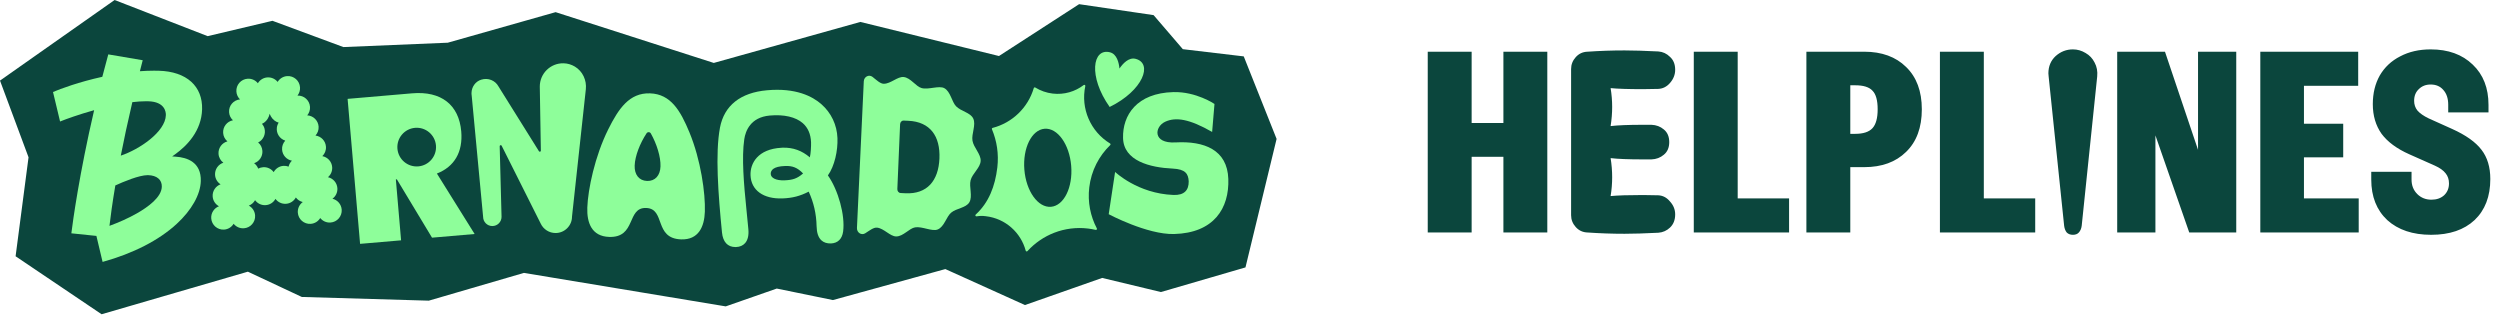
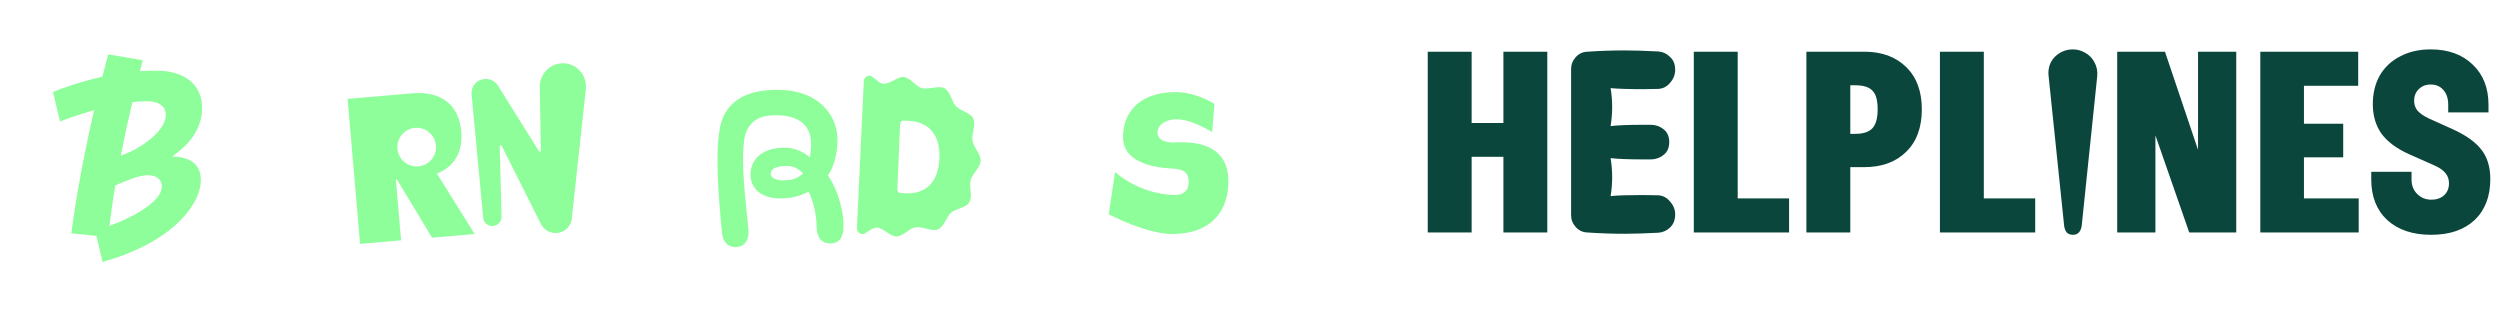
<svg xmlns="http://www.w3.org/2000/svg" width="282" height="36" viewBox="0 0 282 36" fill="none">
-   <path d="M115.615 34.409L106.634 30.351L93.953 33.847L87.619 32.549L81.863 34.56L59.1 30.783L48.369 33.915L34.043 33.497L27.96 30.645L11.461 35.448L1.759 28.907L3.219 17.742L0 9.091L12.928 0L23.424 4.078L30.733 2.346L38.736 5.309L50.509 4.817L62.673 1.371L80.514 7.099L97.048 2.474L112.683 6.319L121.723 0.47L130.125 1.705L133.424 5.547L140.295 6.361L144 15.669L140.489 30.164L130.953 32.942L124.324 31.35L115.615 34.409Z" fill="#0B463D" />
  <path d="M49.282 19.575C51.252 18.81 52.228 17.149 52.029 14.827C51.77 11.824 49.764 10.245 46.484 10.527L39.21 11.152L40.617 27.507L45.243 27.109L44.652 20.238L44.766 20.229L48.732 26.809L53.538 26.396L49.282 19.575ZM47.19 18.767C45.989 18.871 44.933 17.981 44.83 16.781C44.726 15.58 45.616 14.524 46.816 14.42C48.017 14.317 49.073 15.207 49.177 16.407C49.28 17.607 48.39 18.664 47.19 18.767Z" fill="#8EFE9A" />
-   <path d="M77.764 14.923C76.762 12.504 75.671 10.61 73.328 10.53C70.984 10.45 69.766 12.265 68.6 14.609C67.101 17.624 66.319 21.358 66.248 23.422C66.19 25.126 66.741 26.657 68.707 26.724C71.801 26.83 70.659 23.383 72.885 23.459C75.11 23.536 73.735 26.896 76.829 27.002C78.795 27.069 79.45 25.58 79.508 23.876C79.579 21.812 79.054 18.033 77.764 14.923ZM72.989 20.411C72.075 20.38 71.555 19.689 71.59 18.678C71.628 17.584 72.191 16.166 72.931 15.038C73.048 14.859 73.31 14.868 73.415 15.054C74.076 16.23 74.541 17.683 74.503 18.778C74.469 19.789 73.903 20.443 72.989 20.411Z" fill="#8EFE9A" />
-   <path d="M125.168 12.066C122.738 8.628 123.224 5.392 125.21 5.9C125.987 6.098 126.213 7.086 126.276 7.73C126.64 7.196 127.312 6.436 128.089 6.635C130.075 7.142 128.95 10.216 125.168 12.066Z" fill="#8EFE9A" />
-   <path d="M125.213 16.182C123.016 14.847 121.88 12.245 122.423 9.709C122.446 9.603 122.326 9.528 122.24 9.594C121.278 10.33 120.041 10.708 118.744 10.555C118.024 10.47 117.36 10.229 116.781 9.873C116.716 9.832 116.631 9.864 116.609 9.939C115.952 12.168 114.163 13.857 111.97 14.427C111.901 14.445 111.865 14.518 111.892 14.583C112.445 15.9 112.677 17.373 112.498 18.892C112.247 21.018 111.524 22.867 110.058 24.205C109.974 24.281 110.037 24.42 110.15 24.404C110.588 24.343 110.752 24.336 111.212 24.39C113.427 24.652 115.158 26.248 115.7 28.279C115.724 28.367 115.836 28.392 115.898 28.324C117.567 26.492 120.066 25.464 122.715 25.777C123.015 25.813 123.309 25.865 123.597 25.932C123.692 25.955 123.77 25.854 123.725 25.767C123.003 24.394 122.673 22.797 122.869 21.14C123.092 19.248 123.964 17.592 125.234 16.364C125.289 16.311 125.279 16.222 125.213 16.182ZM118.55 23.327C117.091 23.446 115.747 21.573 115.548 19.141C115.349 16.71 116.37 14.642 117.829 14.523C119.288 14.403 120.632 16.277 120.831 18.709C121.03 21.14 120.009 23.207 118.55 23.327Z" fill="#8EFE9A" />
-   <path d="M38.544 23.653C38.503 23.042 38.066 22.552 37.5 22.417C37.864 22.151 38.089 21.711 38.057 21.227C38.016 20.609 37.569 20.115 36.993 19.988C37.309 19.718 37.499 19.308 37.47 18.861C37.428 18.227 36.957 17.725 36.36 17.613C36.635 17.345 36.796 16.963 36.768 16.549C36.724 15.889 36.218 15.371 35.587 15.288C35.827 15.024 35.965 14.666 35.939 14.282C35.893 13.587 35.334 13.05 34.656 13.012C34.872 12.753 34.993 12.415 34.969 12.052C34.92 11.314 34.291 10.753 33.556 10.782C33.755 10.527 33.867 10.202 33.843 9.853C33.794 9.102 33.145 8.534 32.394 8.584C31.932 8.614 31.54 8.872 31.317 9.241C31.048 8.905 30.625 8.701 30.163 8.732C29.701 8.762 29.309 9.02 29.087 9.389C28.818 9.053 28.395 8.849 27.933 8.88C27.182 8.929 26.614 9.578 26.664 10.329C26.687 10.678 26.84 10.986 27.072 11.212C26.339 11.281 25.79 11.919 25.839 12.658C25.863 13.02 26.027 13.34 26.275 13.568C25.608 13.695 25.125 14.301 25.171 14.996C25.197 15.38 25.38 15.717 25.654 15.947C25.038 16.112 24.605 16.693 24.649 17.353C24.676 17.766 24.886 18.124 25.194 18.354C24.617 18.543 24.217 19.103 24.259 19.738C24.288 20.184 24.531 20.565 24.88 20.791C24.326 20.994 23.948 21.542 23.989 22.16C24.021 22.643 24.302 23.05 24.699 23.266C24.155 23.474 23.786 24.018 23.827 24.629C23.877 25.38 24.526 25.948 25.277 25.898C25.738 25.868 26.131 25.61 26.353 25.241C26.622 25.577 27.045 25.781 27.507 25.75C28.258 25.701 28.826 25.052 28.776 24.301C28.744 23.817 28.463 23.41 28.067 23.194C28.37 23.078 28.619 22.857 28.772 22.578C29.038 22.945 29.48 23.173 29.966 23.14C30.45 23.108 30.856 22.828 31.072 22.432C31.338 22.796 31.778 23.02 32.261 22.988C32.748 22.956 33.156 22.672 33.371 22.273C33.56 22.529 33.835 22.716 34.152 22.791C33.787 23.057 33.562 23.497 33.594 23.981C33.644 24.732 34.293 25.3 35.044 25.25C35.506 25.22 35.898 24.962 36.121 24.593C36.39 24.929 36.812 25.133 37.275 25.102C38.025 25.053 38.594 24.404 38.544 23.653ZM29.602 13.726L29.6 13.743C29.598 13.741 29.596 13.739 29.594 13.737C29.594 13.737 29.597 13.733 29.602 13.726ZM32.552 18.795C32.374 18.727 32.18 18.695 31.978 18.708C31.494 18.74 31.088 19.021 30.872 19.417C30.606 19.053 30.166 18.828 29.683 18.86C29.48 18.874 29.292 18.932 29.125 19.022C29.032 18.774 28.87 18.562 28.663 18.408C29.241 18.219 29.64 17.659 29.599 17.024C29.573 16.64 29.398 16.293 29.116 16.073C29.689 15.794 30.004 15.142 29.836 14.502C29.782 14.298 29.683 14.117 29.554 13.967C29.885 13.825 30.171 13.533 30.331 13.122C30.368 13.027 30.397 12.93 30.418 12.833C30.452 12.927 30.494 13.018 30.544 13.107C30.761 13.491 31.085 13.74 31.432 13.834C31.326 14.001 31.253 14.193 31.229 14.404C31.153 15.06 31.557 15.662 32.163 15.857L32.171 15.871C31.931 16.135 31.793 16.492 31.819 16.877C31.861 17.512 32.331 18.014 32.928 18.125C32.744 18.305 32.611 18.537 32.552 18.795Z" fill="#8EFE9A" />
  <path d="M22.797 12.322C22.832 11.05 22.407 9.977 21.569 9.22C20.718 8.451 19.46 8.022 17.93 7.981C17.747 7.976 17.564 7.973 17.381 7.973C16.846 7.973 16.311 7.995 15.78 8.033C15.883 7.626 15.989 7.214 16.098 6.794L12.214 6.135C11.978 6.993 11.754 7.837 11.541 8.663C8.914 9.24 6.804 10.023 5.979 10.377L6.776 13.706C7.476 13.42 8.931 12.9 10.618 12.428C8.945 19.624 8.215 24.966 8.049 26.318L10.874 26.611L11.572 29.545C15.023 28.589 17.907 27.112 19.919 25.267C21.613 23.713 22.609 21.948 22.651 20.425C22.708 18.31 21.14 17.76 19.814 17.672L19.42 17.645L19.741 17.415C21.099 16.44 22.731 14.765 22.797 12.322ZM15.422 24.078C14.416 24.647 13.326 25.119 12.348 25.475C12.468 24.437 12.671 22.918 13.009 20.918C13.913 20.505 15.683 19.757 16.654 19.757L16.703 19.757C17.695 19.784 18.274 20.273 18.253 21.064C18.22 22.251 16.695 23.358 15.422 24.078ZM18.709 12.987C18.658 14.879 15.701 16.868 13.625 17.555C13.971 15.789 14.399 13.779 14.928 11.523C15.469 11.458 15.989 11.421 16.474 11.421C16.558 11.421 16.642 11.422 16.724 11.424C18.604 11.475 18.719 12.633 18.709 12.987Z" fill="#8EFE9A" />
  <path d="M66.082 10.075C66.193 9.056 65.727 8.043 64.849 7.513C64.469 7.284 64.029 7.148 63.563 7.139C62.088 7.112 60.888 8.298 60.888 9.764L61.009 16.997C61.01 17.118 60.849 17.161 60.79 17.055L56.238 9.763L56.222 9.738C56.047 9.42 55.764 9.167 55.422 9.029C55.083 8.885 54.679 8.863 54.276 8.989C53.631 9.189 53.203 9.799 53.187 10.474C53.184 10.567 53.187 10.661 53.204 10.752L54.495 24.458C54.495 25.032 54.959 25.498 55.535 25.498C56.111 25.498 56.575 25.032 56.575 24.458L56.365 16.491C56.364 16.368 56.529 16.327 56.586 16.436L60.998 25.233L61 25.238C61.3 25.858 61.934 26.285 62.669 26.285C63.694 26.285 64.523 25.453 64.523 24.431L66.082 10.075Z" fill="#8EFE9A" />
  <path d="M93.388 19.786C94.146 18.724 94.517 16.988 94.465 15.58C94.409 14.09 93.766 12.734 92.655 11.756C91.655 10.876 89.779 9.887 86.521 10.182C83.522 10.447 81.688 11.905 81.213 14.396C80.667 17.303 81.01 21.882 81.441 26.229C81.545 27.289 82.078 27.866 82.949 27.866H83.026C83.463 27.849 83.808 27.698 84.051 27.42C84.357 27.07 84.48 26.537 84.413 25.832C84.346 25.063 84.268 24.305 84.191 23.566C83.91 20.807 83.645 17.763 83.955 15.698C84.092 14.786 84.647 13.23 86.827 13.033C88.434 12.888 89.762 13.196 90.559 13.897C91.138 14.407 91.451 15.131 91.487 16.045C91.501 16.507 91.455 17.368 91.347 17.751C90.471 16.994 89.451 16.627 88.315 16.658H88.267C88.219 16.658 88.17 16.663 88.135 16.668C85.486 16.813 84.606 18.427 84.659 19.768C84.724 21.462 86.11 22.464 88.281 22.381C89.394 22.338 90.262 22.113 91.222 21.616C91.782 22.825 92.082 24.129 92.111 25.496C92.127 26.251 92.299 26.776 92.642 27.1C92.912 27.354 93.281 27.476 93.737 27.461C94.508 27.427 94.993 26.948 95.105 26.111C95.343 24.299 94.562 21.448 93.388 19.786ZM88.49 20.342C87.504 20.377 86.957 20.054 86.939 19.628C86.926 19.206 87.232 18.77 88.561 18.724C89.364 18.692 89.944 18.891 90.588 19.567C89.921 20.137 89.442 20.304 88.49 20.342Z" fill="#8EFE9A" />
  <path d="M109.486 20.329C109.683 19.567 110.583 18.919 110.619 18.151C110.656 17.384 109.821 16.645 109.694 15.864C109.57 15.102 110.115 14.082 109.782 13.372C109.467 12.695 108.397 12.56 107.846 11.988C107.354 11.479 107.228 10.331 106.519 9.946C105.918 9.619 104.736 10.148 103.958 9.935C103.304 9.756 102.724 8.772 101.932 8.687C101.252 8.617 100.483 9.443 99.695 9.45C99.287 9.452 98.858 9.012 98.414 8.669C98.017 8.362 97.461 8.653 97.435 9.173L96.664 25.714C96.641 26.234 97.167 26.581 97.59 26.318C98.064 26.023 98.532 25.632 98.938 25.677C99.721 25.769 100.41 26.671 101.093 26.671C101.889 26.671 102.557 25.755 103.224 25.645C104.019 25.515 105.148 26.144 105.775 25.883C106.517 25.577 106.749 24.444 107.286 23.991C107.889 23.48 108.964 23.46 109.342 22.819C109.739 22.148 109.291 21.075 109.486 20.329ZM105.968 17.88C105.861 20.4 104.571 21.917 102.136 21.801L101.591 21.773C101.376 21.764 101.209 21.565 101.22 21.329L101.531 14.008C101.542 13.773 101.722 13.589 101.937 13.601L102.484 13.626C104.918 13.745 106.075 15.358 105.968 17.88Z" fill="#8EFE9A" />
  <path d="M131.427 13.736C132.622 13.176 134.165 13.416 136.729 14.883L136.994 11.727C136.994 11.727 134.932 10.325 132.37 10.388C128.216 10.491 126.617 13.006 126.68 15.558C126.73 18.153 129.727 18.9 132.28 19.017C133.716 19.083 134.04 19.605 134.086 20.448C134.101 21.464 133.576 22.038 132.362 21.991C128.325 21.837 125.783 19.394 125.783 19.394L125.062 24.163C125.062 24.163 129.396 26.473 132.424 26.398C136.942 26.286 138.668 23.482 138.555 20.188C138.442 16.892 135.845 15.886 132.591 16.065C129.985 16.207 130.222 14.301 131.427 13.736Z" fill="#8EFE9A" />
  <path d="M166.001 5.833V13.873H169.584V5.833H174.536V26.224H169.584V17.689H166.001V26.224H161.049V5.833H166.001ZM187.037 22.029C187.562 22.049 188.008 22.282 188.377 22.729C188.766 23.156 188.96 23.641 188.96 24.185C188.96 24.806 188.766 25.302 188.377 25.671C188.008 26.02 187.571 26.214 187.066 26.253C185.513 26.331 184.241 26.37 183.25 26.37C181.852 26.37 180.454 26.321 179.056 26.224C178.531 26.205 178.094 26.001 177.745 25.612C177.395 25.224 177.22 24.777 177.22 24.272V7.785C177.22 7.28 177.395 6.833 177.745 6.445C178.094 6.056 178.531 5.853 179.056 5.833C180.454 5.736 181.852 5.687 183.25 5.687C184.241 5.687 185.513 5.726 187.066 5.804C187.571 5.843 188.008 6.047 188.377 6.416C188.766 6.765 188.96 7.251 188.96 7.872C188.96 8.416 188.766 8.911 188.377 9.358C188.008 9.785 187.562 10.008 187.037 10.028L185.319 10.057C183.687 10.057 182.473 10.018 181.677 9.94C181.794 10.64 181.852 11.348 181.852 12.067C181.852 12.766 181.794 13.485 181.677 14.223C182.473 14.126 183.697 14.077 185.348 14.077H186.28C186.824 14.096 187.29 14.271 187.678 14.601C188.086 14.931 188.29 15.407 188.29 16.029C188.29 16.65 188.086 17.126 187.678 17.456C187.29 17.786 186.824 17.961 186.28 17.98H185.348C183.697 17.98 182.473 17.932 181.677 17.835C181.794 18.553 181.852 19.272 181.852 19.99C181.852 20.709 181.794 21.418 181.677 22.117C182.473 22.039 183.687 22 185.319 22L187.037 22.029ZM196.012 22.379H201.808V26.224H191.059V5.833H196.012V22.379ZM210.286 5.833C212.267 5.833 213.84 6.406 215.005 7.552C216.189 8.698 216.782 10.29 216.782 12.329C216.782 14.388 216.189 15.99 215.005 17.136C213.84 18.281 212.267 18.854 210.286 18.854H208.713V26.224H203.761V5.833H210.286ZM209.266 15.097C210.179 15.097 210.829 14.883 211.218 14.456C211.606 14.028 211.8 13.319 211.8 12.329C211.8 11.319 211.606 10.62 211.218 10.232C210.849 9.824 210.198 9.62 209.266 9.62H208.713V15.097H209.266ZM223.775 22.379H229.572V26.224H218.823V5.833H223.775V22.379ZM234.816 25.467C234.777 25.777 234.67 26.03 234.495 26.224C234.34 26.399 234.117 26.486 233.825 26.486C233.534 26.486 233.301 26.399 233.126 26.224C232.971 26.03 232.874 25.777 232.835 25.467L231.087 8.63L231.058 8.28C231.058 7.484 231.33 6.833 231.873 6.328C232.437 5.823 233.087 5.571 233.825 5.571C234.33 5.571 234.806 5.707 235.253 5.979C235.699 6.231 236.039 6.59 236.272 7.057C236.525 7.523 236.622 8.047 236.563 8.63L234.816 25.467ZM238.82 5.833H244.209L247.938 16.902V5.833H252.249V26.224H246.947L243.131 15.271V26.224H238.82V5.833ZM254.963 5.833H266.004V9.678H259.886V13.96H264.314V17.747H259.886V22.379H266.062V26.224H254.963V5.833ZM274.236 26.486C272.158 26.486 270.508 25.933 269.284 24.826C268.08 23.7 267.478 22.175 267.478 20.253V19.379H272.022V20.253C272.022 20.913 272.236 21.456 272.663 21.884C273.09 22.311 273.625 22.525 274.265 22.525C274.848 22.525 275.324 22.36 275.693 22.029C276.062 21.68 276.246 21.233 276.246 20.689C276.246 20.243 276.12 19.864 275.868 19.553C275.615 19.223 275.207 18.932 274.644 18.68L271.76 17.398C270.362 16.776 269.323 16.009 268.643 15.097C267.983 14.164 267.653 13.048 267.653 11.746C267.653 10.523 267.915 9.445 268.439 8.513C268.983 7.581 269.75 6.862 270.741 6.357C271.731 5.833 272.877 5.571 274.178 5.571C276.159 5.571 277.742 6.144 278.926 7.29C280.111 8.416 280.703 9.931 280.703 11.834V12.679H276.159V11.805C276.159 11.106 275.974 10.552 275.605 10.144C275.256 9.737 274.78 9.533 274.178 9.533C273.634 9.533 273.188 9.707 272.838 10.057C272.488 10.387 272.314 10.824 272.314 11.368C272.314 11.795 272.44 12.164 272.692 12.475C272.964 12.786 273.382 13.077 273.945 13.349L276.596 14.543C278.149 15.242 279.256 16.029 279.917 16.902C280.577 17.757 280.907 18.854 280.907 20.194C280.907 22.156 280.315 23.7 279.13 24.826C277.945 25.933 276.314 26.486 274.236 26.486Z" fill="#0B463D" />
</svg>